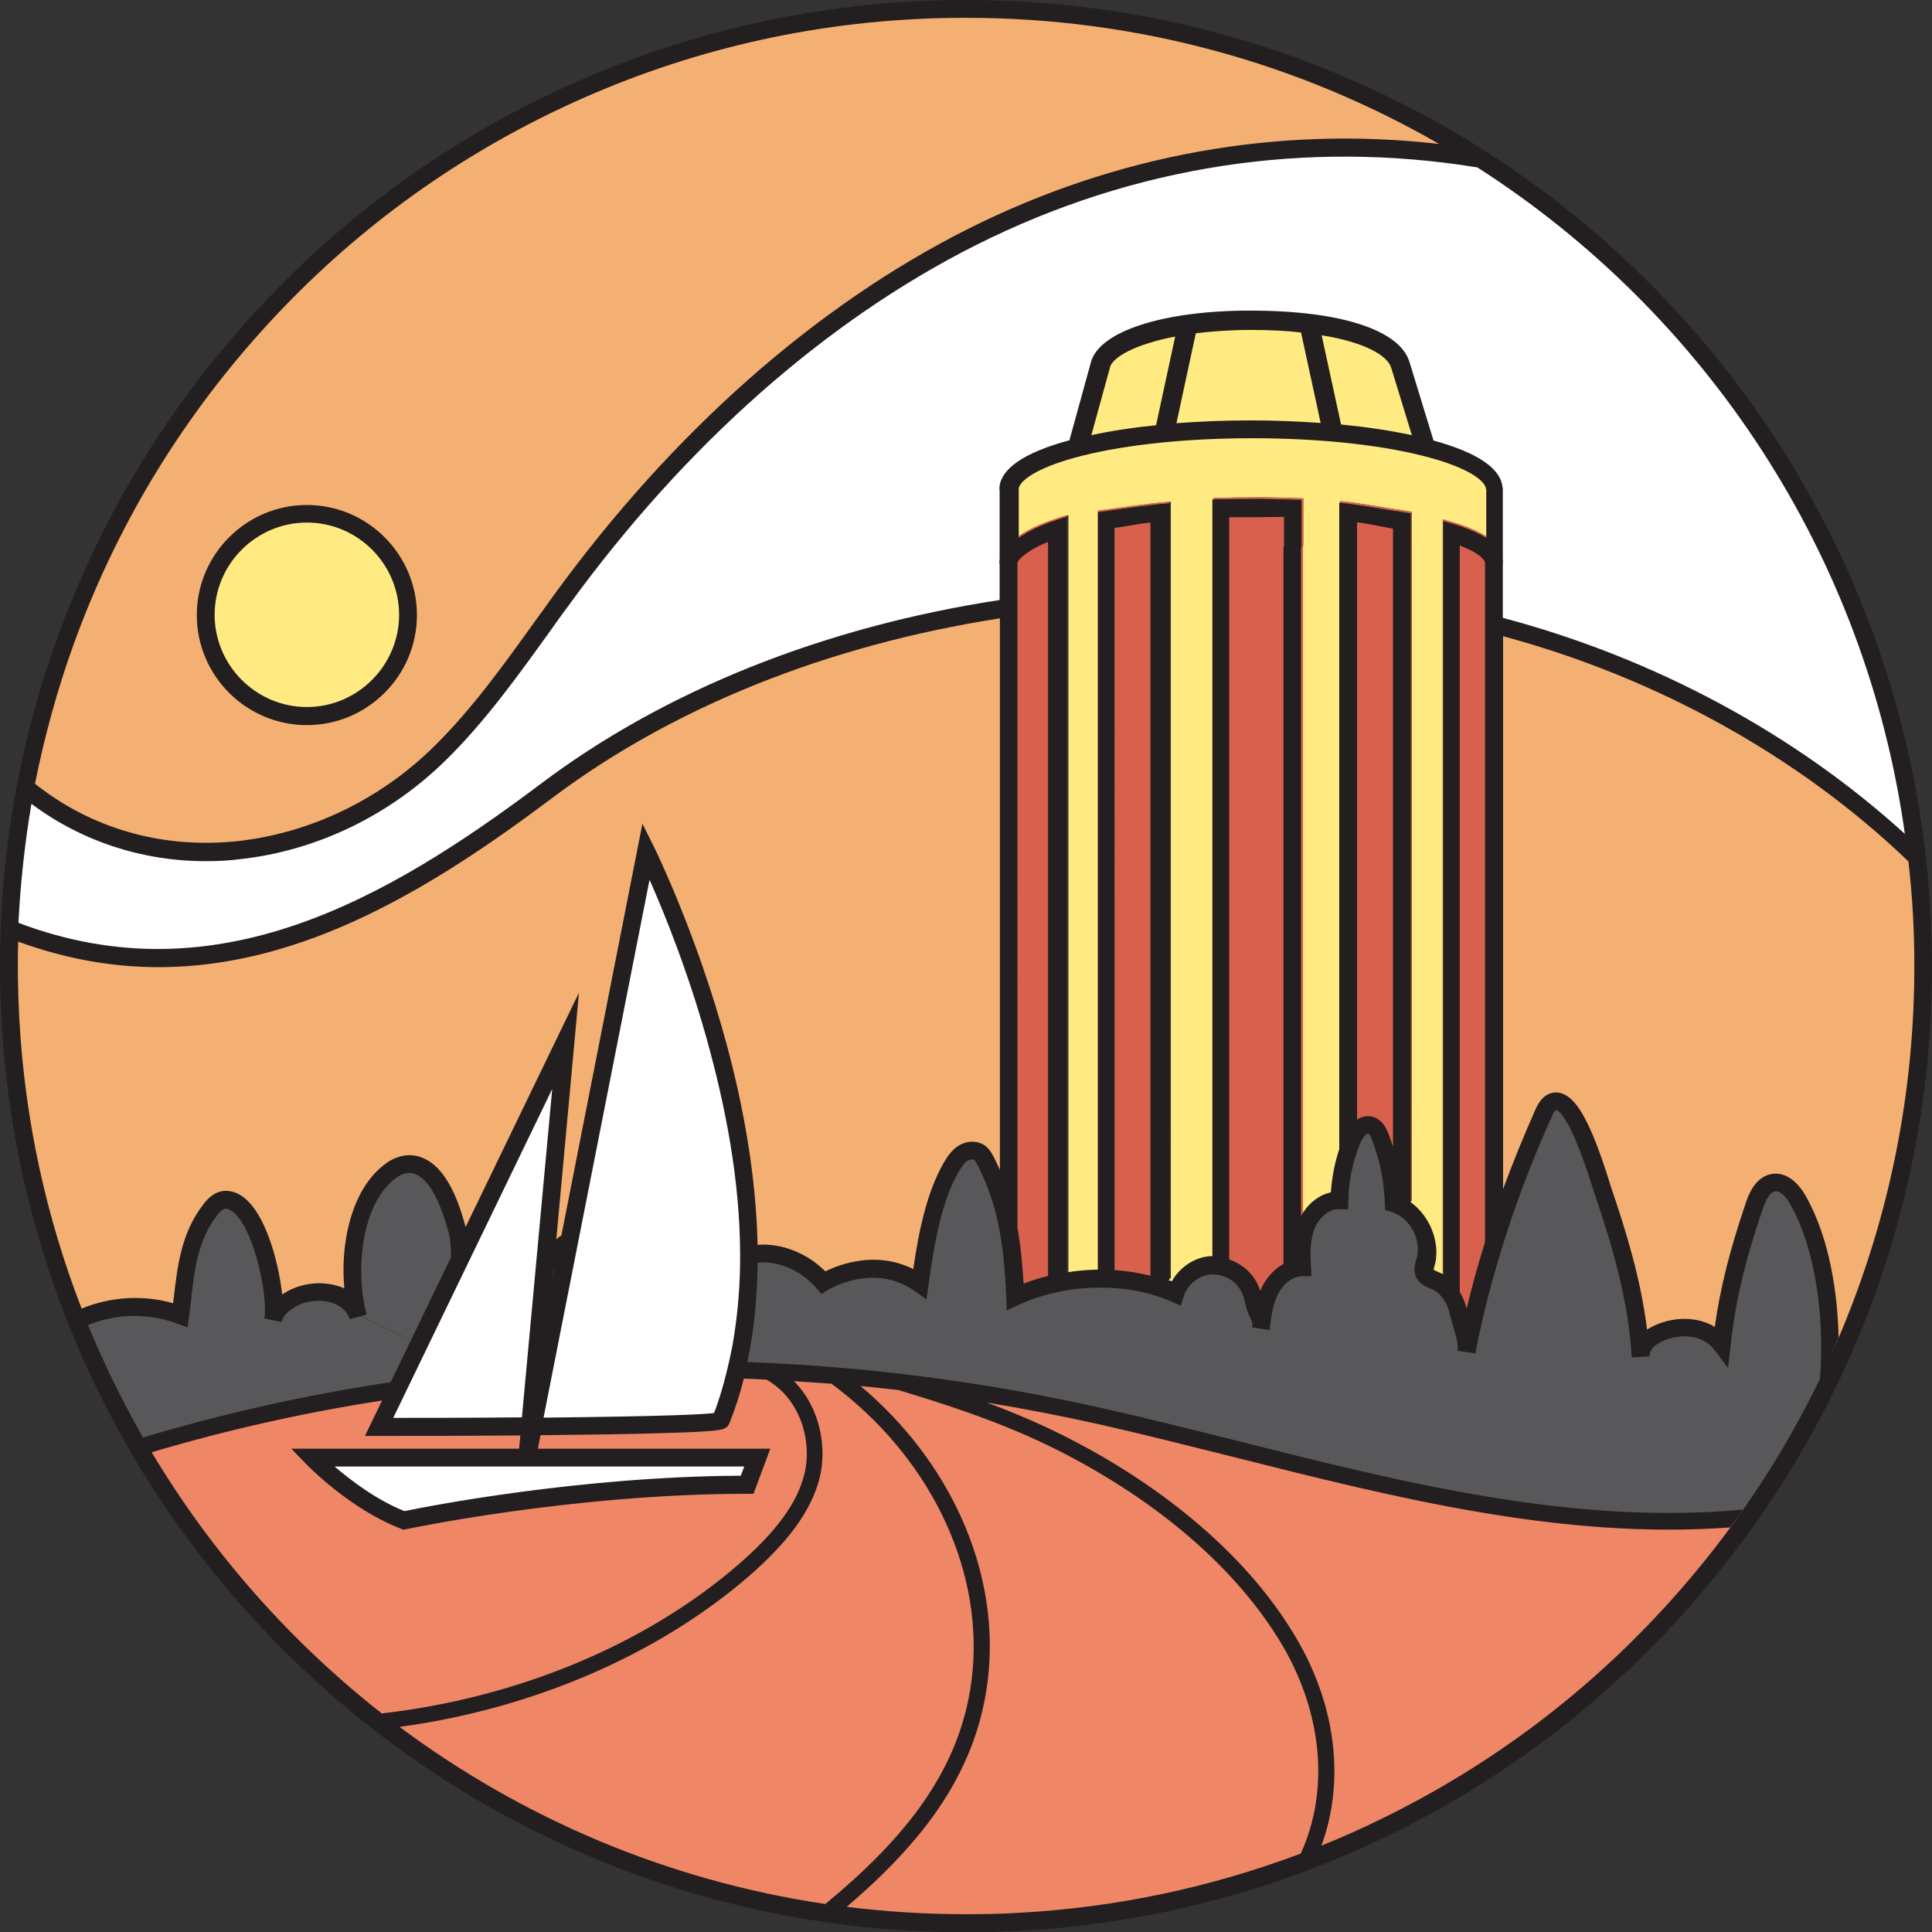
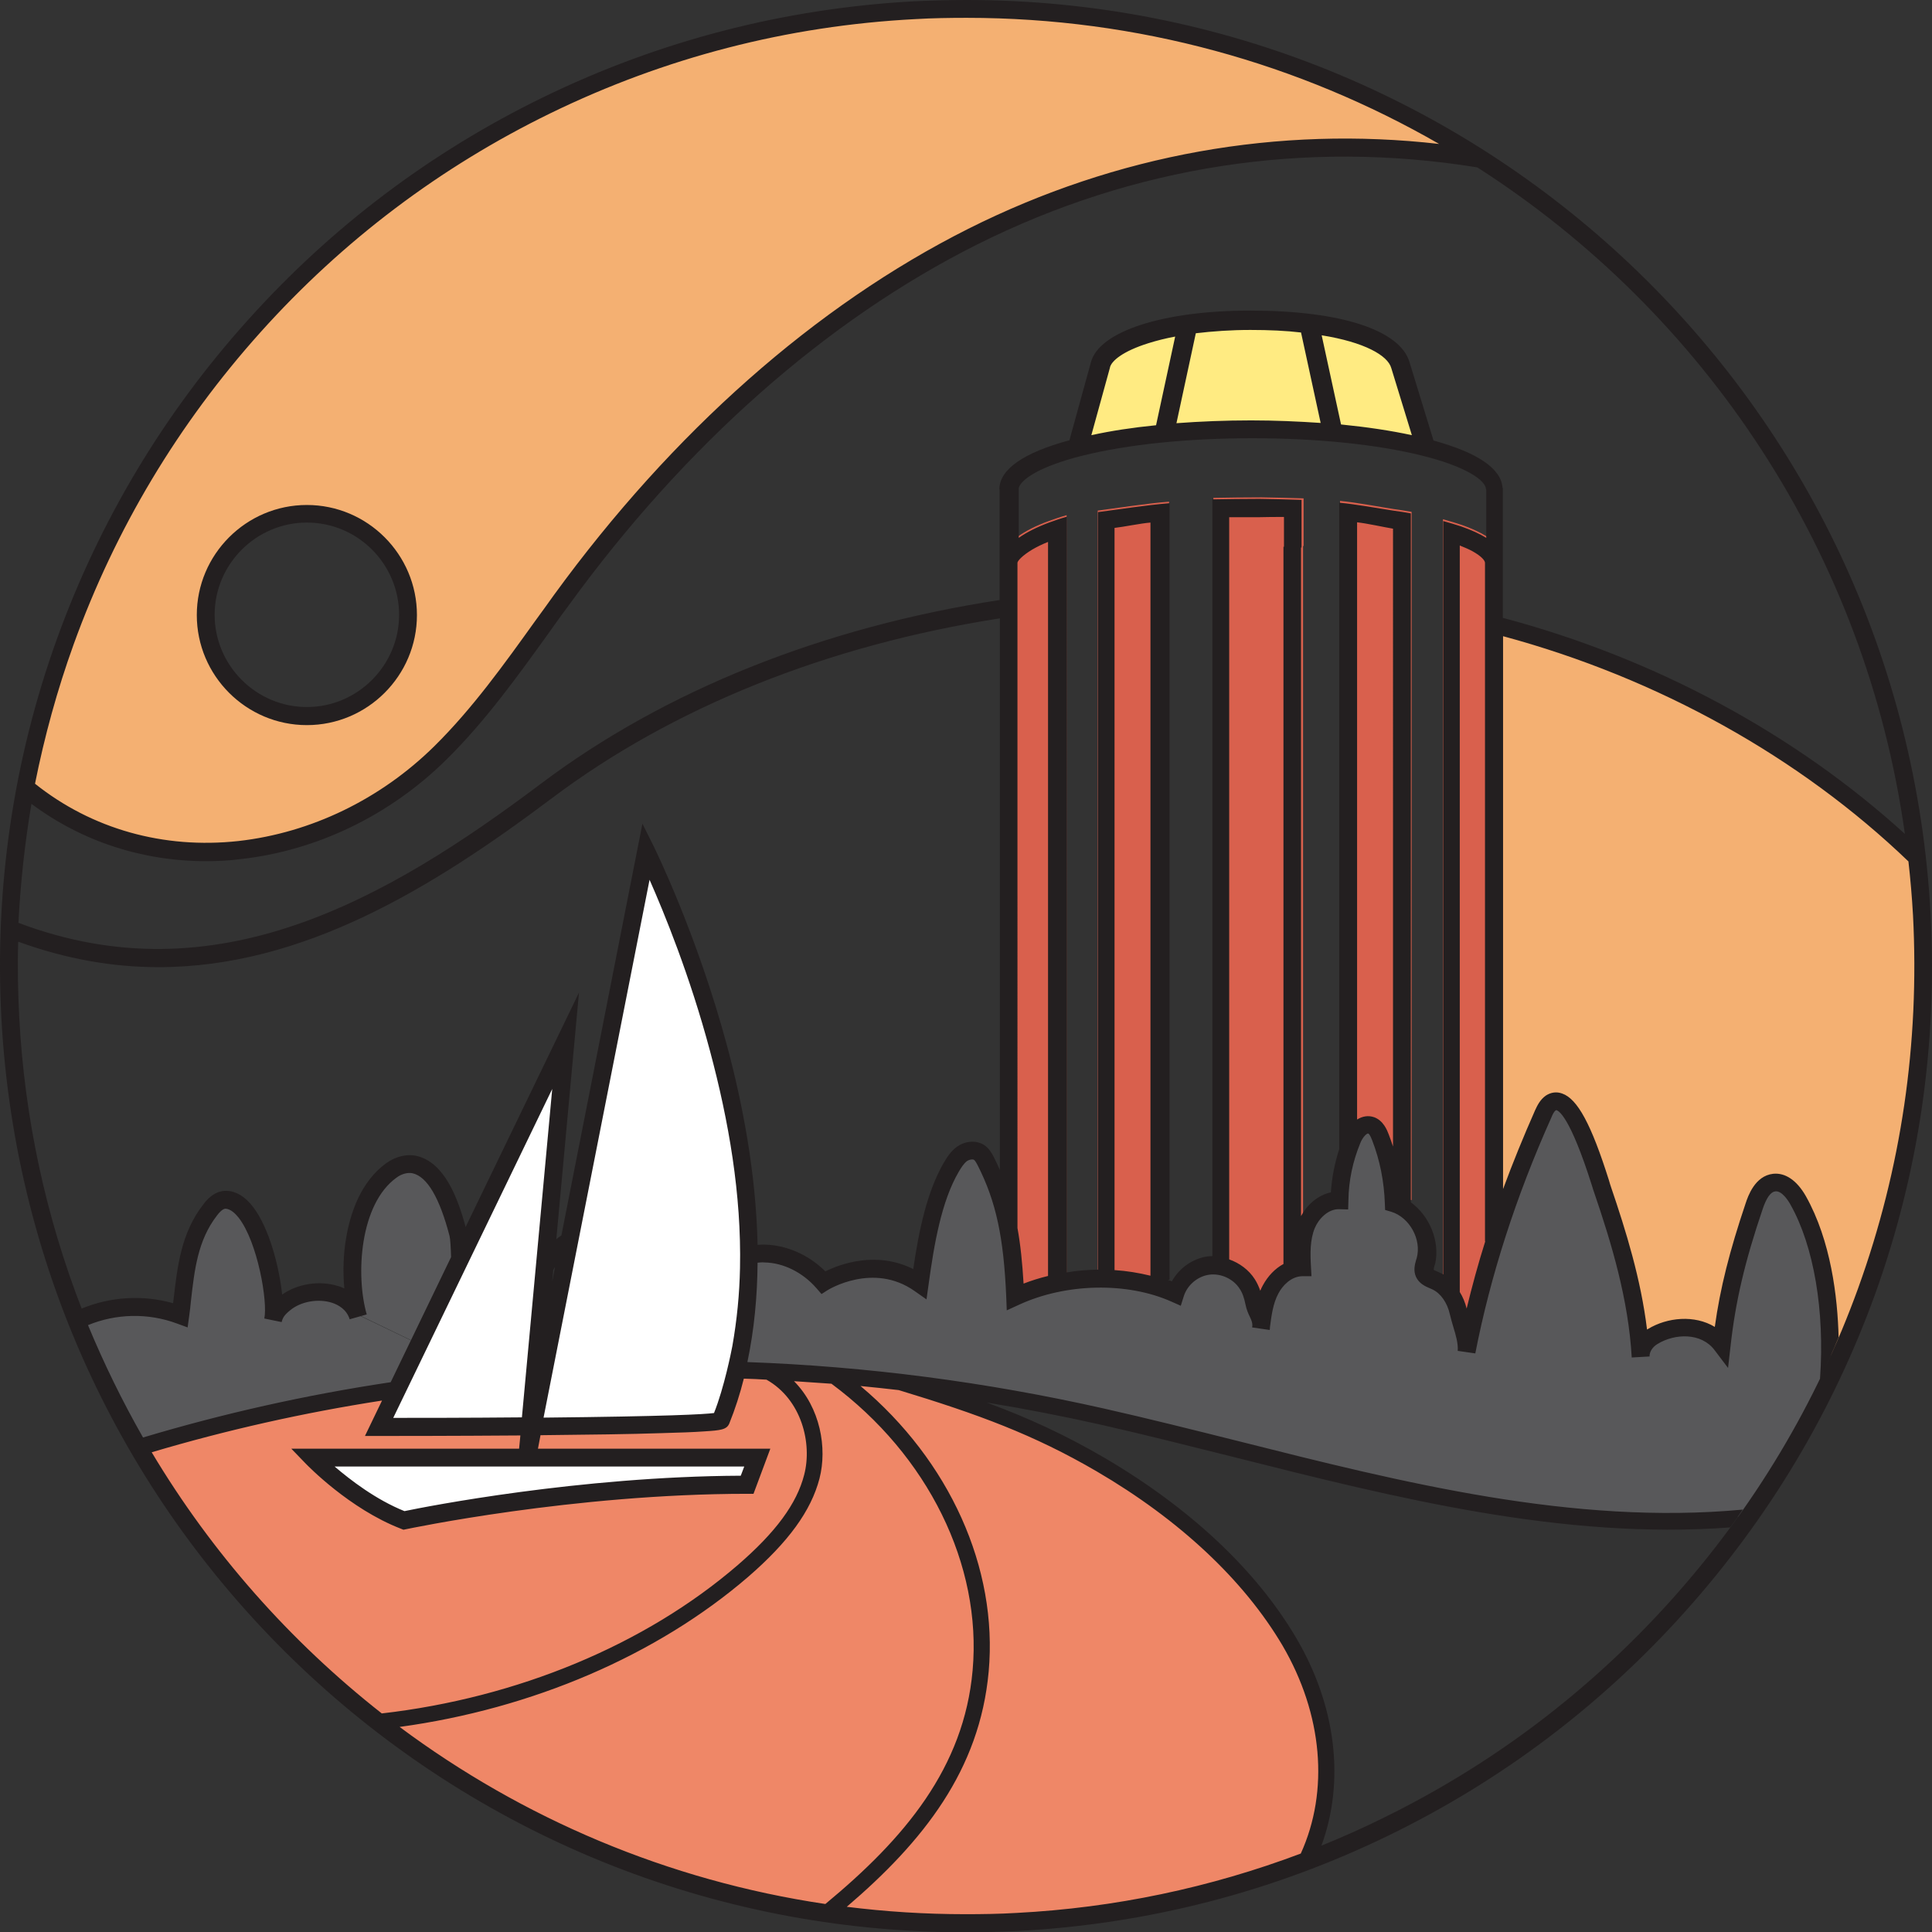
<svg xmlns="http://www.w3.org/2000/svg" viewBox="0 0 758.289 758.4">
  <rect x="0" y="0" width="758.289" height="758.4" fill="#333333" stroke="none" />
  <path d="M754.342 359.1c3.5 65-9.8 127.1-36.1 181.9l-.3-.1c1.6-22.2-1-50.8-12.1-70.6-2-3.6-5.2-7.4-9.3-6.9-4.3.5-6.5 5.2-7.9 9.2-6.3 18.5-10.6 35-12.8 54.5-6.3-8.4-18.7-8.3-27-3.2-2.8 1.7-4.9 4.8-4.8 8.1-1.3-22.6-7.7-44.5-15-65.8-1.8-5.4-11.6-39.7-20.3-33.9-1.4 1-2.2 2.6-2.9 4.2-7.3 16.3-13.8 33-19.1 50.1l-.2-.1V244.9h1.5c60.1 15.8 118.2 45.8 164.1 90.5 1.1 7.9 1.8 15.8 2.2 23.7z" fill="#f4b072" />
  <path d="M327.742 539.3c-8.5-.7-17-1.3-25.5-1.7-4.2-.2-8.5-.4-12.7-.5 3.5-14.6 4.9-29.9 4.9-45.1 2-.5 4.1-.7 6.2-.7 8.8.1 17.2 4.7 23 11.3 0 0 19.6-12.3 37.9.5 2-14.6 4.8-32.8 12.2-45.6 1.2-2 2.5-4 4.4-5.4 1.9-1.3 4.6-1.8 6.6-.5 1.2.8 2 2.2 2.7 3.5 4.3 8.5 7.1 16.8 8.9 26.3 1.5 7.9 2.3 16.6 2.7 26.9 5.1-2.3 10.6-4.1 16.3-5.3h3.5v-.6c4-.7 8.1-1 12.2-1.1v.8h7v-.6c4.6.3 9.2 1 13.6 2.2 3.5.9 6.9 2.1 10.1 3.5 1.8-5.7 7-10 12.9-10.8.7-.1 1.3-.1 2-.1 5.2 0 10.5 2.8 13.3 7.2 1.4 2.2 2.3 4.8 2.8 7.4.8 3.9 3 5.7 2.7 9.3 0 .3-.1.6-.1.8 0-.3.1-.6.1-.8.6-5 1.4-10 3.7-14.5 1.9-3.6 5-6.7 8.7-8h3.3v-.7h.4c-.3-5.7-.4-11.5 1.8-16.8 2.2-5.2 7.2-9.7 12.9-9.5.1-8.1 1.8-16.1 4.8-23.6.5-1.3 1.3-2.6 2.2-3.8 1.5-1.7 3.3-2.9 5.4-2.1 1.9.7 2.9 2.7 3.6 4.6.4.9.7 1.8 1 2.7v.6c.4.8.7 1.7.7 2.7 0 .7-.1 1.3-.2 2 .4 0 .8.1 1.2.1 1.1 4.4 1.9 8.8 2.3 13.3v3.7h.2v.9c9 2.8 14.8 13.3 12.4 22.5-.4 1.6-1.1 3.4-.4 4.9.8 1.8 3 2.4 4.7 3.2.8.4 1.5.8 2.2 1.3v3.7h3.5c1.4 2.1 2.4 4.6 3 7.1 1.1 5 3.6 10.3 3.1 15.4 2.8-14.6 6.6-29.1 11-43.3 5.4-17.1 11.8-33.9 19.1-50.1.7-1.6 1.5-3.2 2.9-4.2 8.7-5.8 18.4 28.5 20.3 33.9 7.3 21.3 13.7 43.2 15 65.8-.2-3.3 1.9-6.4 4.8-8.1 8.3-5.1 20.7-5.1 27 3.2 2.1-19.5 6.5-35.9 12.8-54.5 1.4-4.1 3.6-8.8 7.9-9.2 4.1-.4 7.3 3.4 9.3 6.9 11.1 19.8 13.7 48.4 12.1 70.6l.3.1c-9 18.9-19.6 36.9-31.5 53.9-85.8 8.6-171.8-21.1-254-39.6-26.2-5.9-52.8-10.4-79.6-13.5-8.6-1-17.1-1.8-25.6-2.5z" fill="#58585a" />
-   <path d="M586.242 192.5c-.1-6.4-10.4-12.3-27.1-16.5l.1-.5-9.7-31.8c-2.3-7.9-15.3-13.8-35.8-16.3-6.9-.8-14.6-1.3-23-1.3-9 0-17.3.6-24.6 1.6-19.9 2.9-32.6 9.1-34.3 15.9l-8.5 30.8.3 1.3c-16.6 4.1-27.1 9.8-27.9 16.1v22.5c-2.3 2.3-3.5 4.6-3.5 6.9h3.5v18h-2.4c-63.9 9.7-127 32.3-178.9 71.4-62.8 47.3-131.5 85.7-211.1 54.2.7-18.7 2.9-37.1 6.3-55l.8.1c49.3 40.3 119.1 28.6 162.4-14.1 18.1-17.9 32.4-39.2 47.4-59.9 85.3-117.4 210.7-198 359.5-173.2 92.9 58.9 158.7 157.7 172.2 273.7-46-44.7-104-74.8-164.1-90.5h-1.5v-24.7h3.5c0-2.6-1.2-5-3.5-7.2v-21.5z" fill="#fff" />
-   <path d="M432.742 555.3c82.1 18.5 168.2 48.3 254 39.6-42.7 60.8-103.1 108.5-174.1 135.5 13.9-27.7 9.6-59.9-6.3-86.9-16.4-27.6-43-51.3-74-69.4-24.1-14.1-45.3-22.2-79.1-32.4 26.7 3.2 53.3 7.7 79.5 13.6z" fill="#ef8767" />
-   <path d="M523.442 169.2c13.8 1.2 26.1 3.2 36.1 5.8 16.7 4.3 27 10.1 27 16.5h.1v21.6c-2.8-2.6-7.3-5-13.4-7.1-2.1-.7-4.5-1.4-7-2.1V503.6c-.7-.5-1.4-1-2.2-1.3-1.8-.8-3.9-1.4-4.7-3.2-.7-1.5 0-3.3.4-4.9 2.4-9.1-3.4-19.7-12.4-22.5v-.9c2.3.1 4.6.3 6.8.5V200.9c-2.3-.4-4.6-.8-7-1.1-5.8-.9-14.6-2.5-21.1-3.1v7s-.1 0 0 0V455.7c.7 0 1.3-6.9 2-6.9.2-.4.5.2.9-.2 1.1-1.2 2.6-5.7 4.2-5.6l.2.1c-.9 1.1-1.7 2.5-2.2 3.8-3 7.5-4.7 15.5-4.8 23.6-5.7-.2-10.7 4.3-12.9 9.5-2.2 5.2-2.1 11.1-1.8 16.8h-.4V214.3h.2v-18.7c-5.4-.2-10.9-.4-16.5-.4-4.9 0-13.8.1-18.5.2V494.9h.7v1c-.7 0-1.3 0-2 .1-5.9.8-11.1 5.2-12.9 10.8-3.2-1.5-6.6-2.6-10.1-3.5l.4-1.6h7V196.9c-8.9.7-20.3 2.5-28 3.5V501.3c-4.1.1-8.2.4-12.2 1.1V202.2c-2.5.7-4.8 1.4-7 2.3-5 1.9-9.1 4-12.3 6.2h-.8v.6c-.9.7-1.6 1.4-2.3 2v-22.5c.7-6.3 11.2-11.9 27.9-16.1 9.4-2.3 20.7-4.2 33.3-5.4 10.6-1 22.1-1.6 34.1-1.6 10.4.1 21.2.6 31.2 1.5z" fill="#ffeb82" />
  <path d="M566.242 503.7c1.4 1 2.5 2.3 3.5 3.7h-3.5v-3.7z" fill="#58585a" />
  <path d="M550.042 142.6l9.7 31.8-.1.5c-10-2.6-22.3-4.6-36.1-5.8l-9.3-42.9c20.5 2.6 33.5 8.5 35.8 16.4z" fill="#ffeb82" />
  <path d="M544.742 453.8c-.4 0-.8 0-1.2-.1.1-.7.2-1.3.2-2 0-1-.2-1.9-.7-2.7v-.6c.7 1.9 1.2 3.6 1.7 5.4z" fill="#58585a" />
  <path d="M580.142 61.8c-148.8-24.8-274.2 55.8-359.5 173.2-15 20.6-29.3 42-47.4 59.9-43.3 42.7-113.1 54.3-162.3 14.1l-.8-.1c31.5-166 172.8-295.4 349-304.8 81-4.4 157.4 17.3 221 57.7zm-419.6 178.9c0-22-17.8-39.8-39.8-39.8-22 0-39.7 17.8-39.7 39.8 0 22 17.8 39.7 39.7 39.7 21.9 0 39.8-17.7 39.8-39.7z" fill="#f4b072" />
  <path d="M514.242 126.4l9.3 42.9c-10-.9-20.8-1.4-32.1-1.4-12 0-23.5.6-34.1 1.6l9.2-42.6c7.3-1.1 15.6-1.7 24.6-1.7 8.4-.1 16.2.3 23.1 1.2z" fill="#ffeb82" />
  <path d="M506.242 643.6c16 27 20.2 59.2 6.3 86.9-35.4 13.4-73.5 21.7-113.3 23.8-25.6 1.4-50.8.1-75.2-3.4 32.4-26.4 57.4-55 61.1-95.6 3.8-42.5-17.9-87.1-57.5-116 8.5.7 17 1.5 25.5 2.5 33.8 10.2 55 18.3 79.1 32.4 31 18.1 57.6 41.8 74 69.4z" fill="#ef8767" />
  <path d="M466.542 126.7l-9.2 42.6c-12.6 1.2-23.9 3.1-33.3 5.4l-.3-1.3 8.5-30.8c1.7-6.8 14.4-13 34.3-15.9z" fill="#ffeb82" />
  <g fill="#d9604d">
    <path d="M586.942 486.6l-.2-.1V213c-2.8-2.6-7.3-5-13.4-7.1-2.1-.7-4.5-1.4-7-2.1v299.9c1.4 1 2.5 2.3 3.5 3.7 1.4 2.1 2.4 4.6 3 7.1 1.1 5 3.6 10.3 3.1 15.4 2.8-14.6 6.5-29.1 11-43.3zM525.942 196.6v7c-.1 0-.1 0 0 0V455.6c.7 0 1.3-6.9 2-6.9.2-.4.5.2.8-.2 1.1-1.2 2.6-5.7 4.2-5.6l.2.1c1.5-1.7 3.3-2.9 5.4-2.1 1.9.7 2.9 2.7 3.6 4.6.3.9.7 1.8 1 2.7.6 1.8 1.1 3.5 1.6 5.3 1.2 4.4 1.9 8.8 2.3 13.3.1 1.2.2 2.5.2 3.7 2.3.1 4.6.3 6.8.5V200.9c-2.3-.4-4.6-.8-7-1.1-5.8-.9-14.6-2.6-21.1-3.2zM476.242 195.4V495h.7v1c5.2 0 10.5 2.8 13.3 7.2 1.5 2.2 2.3 4.8 2.8 7.5.8 3.9 3 5.7 2.7 9.3.6-5 1.4-10 3.7-14.5 1.9-3.6 5-6.7 8.7-8 1-.4 2.1-.6 3.3-.7V214.3h.2v-18.7c-5.4-.2-10.9-.3-16.5-.4-5.3 0-14.1.1-18.9.2zM430.842 201.6V501.1c2.3 0 4.7 0 7 .2 4.6.3 9.2 1 13.6 2.2l.4-1.6h7v-305c-8.9.7-20.3 2.5-28 3.5v1.2zM399.342 210.7c-.3.2-.6.4-.8.6-.9.7-1.6 1.4-2.3 2v268h-.1c1.5 7.9 2.3 16.6 2.7 26.9 5.1-2.3 10.6-4.1 16.3-5.3 1.2-.2 2.3-.5 3.5-.7V202.2c-2.5.7-4.8 1.5-7 2.3-5 1.8-9.1 3.9-12.3 6.2zm-.8 283.5h-.2v-.8c0-1.4-.1-2.9-.3-4.3.2 0 .3-.1.5-.1v5.2z" />
  </g>
-   <path d="M396.242 238.2v243.1h-.1c-1.8-9.5-4.5-17.8-8.9-26.3-.7-1.3-1.4-2.7-2.7-3.5-2-1.3-4.7-.8-6.6.5-1.9 1.3-3.2 3.4-4.4 5.4-7.4 12.7-10.3 31-12.2 45.6-18.3-12.8-37.9-.5-37.9-.5-5.8-6.6-14.2-11.2-23-11.3-2.1 0-4.2.2-6.2.7-.3-78.6-40.3-158.6-40.3-158.6l-30.1 153c-4.2 2.3-7.6 6.1-9.7 10.4l8.2-89-41.4 85.8c0-4.5-.3-8.6-.7-10-2.1-8.2-6.8-24.8-17.1-27.1-3.1-.7-6.5.4-9.1 2.2-15.8 11.4-18 40.4-13 57.5-3.3-11.3-20.1-12.5-28.9-5.2-2.4 1.9-3.9 3.6-4.5 6.6 1.9-9.2-5.2-46.8-18.5-47.4-2.6-.1-4.7 2-6.3 4-9.3 12.1-9.7 26.5-11.6 41.2-13.3-5-28.5-4.2-41.2 2.3-14.6-36.9-23.6-76.7-25.9-118.6-.6-11.9-.7-23.7-.2-35.4 79.6 31.5 148.3-6.9 211.1-54.2 51.9-39.1 115-61.7 178.9-71.4h2.3z" fill="#f4b072" />
  <path d="M327.742 539.3c39.5 28.8 61.3 73.4 57.5 116-3.7 40.6-28.7 69.3-61.1 95.6-65.6-9.7-126-36.4-176.3-75.7 54.7-5.7 106.7-27 144.1-59.3 12.3-10.6 23.4-22.9 27-37 3.6-14.1-1.8-32.9-16.8-41v-.2c8.6.3 17.1.9 25.6 1.6z" fill="#ef8767" />
  <path d="M302.142 537.8c15 8.1 20.4 26.9 16.8 41-3.6 14.2-14.7 26.4-27 37-37.4 32.3-89.4 53.6-144.1 59.3-37.6-29.4-69.5-65.9-93.7-107.5 33.2-10.1 67.4-17.8 102-22.9l-7.1 14.6s28.5 0 59.3-.2l-1 10.9 2.2-10.9c35.3-.3 73.2-1 73.8-2.4 2.5-6.4 4.6-12.9 6.2-19.6 4.2.1 8.5.3 12.7.5l-.1.2zm-8.6 44.2l4-10.7h-174.7s16.3 17.1 36 24.7c0 0 65.2-13.9 134.7-14z" fill="#ef8767" />
  <path d="M209.542 559.1l-2.2 10.9 1-10.9h1.2z" fill="#fff" />
  <path d="M180.842 493.5l-16.4 34-23.4-11.3c-4.9-17.1-2.8-46.1 13-57.5 2.6-1.9 5.9-3 9.1-2.2 10.2 2.3 15 18.9 17.1 27.1.3 1.3.6 5.4.6 9.9z" fill="#58585a" />
  <path d="M164.442 527.6l-8.3 17.2c-34.6 5.1-68.7 12.8-102 22.9-9.2-15.9-17.3-32.6-24.2-49.9 12.7-6.5 27.8-7.3 41.2-2.3 1.9-14.8 2.2-29.1 11.6-41.2 1.6-2.1 3.7-4.2 6.3-4 13.3.6 20.4 38.2 18.5 47.4.6-3 2.2-4.7 4.5-6.6 8.8-7.2 25.6-6.1 28.9 5.2l23.5 11.3z" fill="#58585a" />
-   <path d="M120.842 201c22 0 39.8 17.8 39.8 39.8 0 22-17.8 39.7-39.8 39.7-22 0-39.7-17.8-39.7-39.7-.1-22 17.7-39.8 39.7-39.8z" fill="#ffeb82" />
  <path d="M293.542 583c-69.5.1-134.7 14-134.7 14-19.7-7.6-36-24.7-36-24.7h174.7l-4 10.7zM149.042 560.4l73.2-151.6-14.9 162.2 46.6-236.7s65.9 131.6 29.4 223.4c-1.1 2.7-134.3 2.7-134.3 2.7z" fill="#fff" />
  <g fill="#231f20">
    <path d="M120.442 284.6c23.8 0 43.2-19.4 43.2-43.2 0-23.8-19.4-43.2-43.2-43.2-23.8 0-43.2 19.4-43.2 43.2 0 23.8 19.4 43.2 43.2 43.2zm0-79.5c20 0 36.2 16.3 36.2 36.2 0 19.9-16.3 36.2-36.2 36.2-19.9 0-36.2-16.3-36.2-36.2 0-19.9 16.3-36.2 36.2-36.2z" />
    <path d="M757.742 359c-10.7-201.3-176.9-359-378.3-359-6.8 0-13.7.2-20.6.5-51.1 2.8-100.1 15.5-145.7 37.7-44.1 21.5-83.1 50.9-116 87.6-32.9 36.6-58 78.6-74.7 124.7-17.2 47.7-24.6 97.9-21.9 149 10.8 201.3 176.9 358.9 378.3 358.9 6.8 0 13.7-.2 20.6-.5 51.1-2.7 100.2-15.4 145.8-37.6 44.1-21.5 83.1-50.9 116-87.6 32.9-36.7 58-78.6 74.7-124.7 17.2-47.8 24.5-97.9 21.8-149zm-728.8-106.2c16.4-45.3 41-86.4 73.3-122.4s70.6-64.9 113.9-86c44.8-21.8 92.9-34.3 143.1-36.9 6.7-.4 13.5-.5 20.2-.5 67.4 0 130.7 18 185.4 49.5-63-7.2-126.4 4-184.8 33.3-59.9 30.1-116.1 79.8-162.6 143.7-2.4 3.4-4.9 6.8-7.3 10.1-12.2 17-24.7 34.5-39.7 49.3-21.1 20.8-48.4 34-76.9 37.2-29.3 3.2-57.5-4.7-79.8-22.5 3.7-18.5 8.7-36.8 15.2-54.8zm-16.6 62.7c19.7 14.7 43.5 22.5 68.5 22.5 4.5 0 9-.2 13.5-.8 30-3.3 58.8-17.2 81-39.2 15.4-15.2 28.1-33 40.5-50.2 2.4-3.4 4.8-6.8 7.3-10.1 45.8-63.1 101.2-112 160.1-141.6 62-31.1 129.4-41.3 196.6-30.4 89.1 57.1 152.4 151.3 167.8 261.6-42.8-39-97.8-68.9-157.8-84.8v-51h-.1c-.5-7.5-9.6-13.8-27.1-18.6l-9.4-30.7c-3.7-12.7-27.1-20.3-62.5-20.3-34.4 0-59.5 8.2-62.6 20.4l-8.4 30.5c-18.2 4.9-27.5 11.5-27.5 19.3h.1v43.4c-69.2 10.6-131.4 35.5-179.9 72-60.9 45.8-127.8 84-205.2 54.7.8-15.7 2.5-31.3 5.1-46.7zm541.4 156.4V201.5c-2.3-.4-4.6-.8-7-1.1-5.9-.9-14.6-2.5-21.1-3.1v7s-.1 0 0 0V451c-1.8 5.5-2.9 11.2-3.3 17-5.2 1.1-9.4 5-11.7 9.3V214.9h.2v-18.7c-5.4-.2-10.9-.3-16.5-.4-4.9 0-13.8.1-18.5.2V493c-.6 0-1.1.1-1.7.1-6 .8-11.3 4.6-14.2 9.8-.5-.2-1.1-.4-1.6-.6h.7V197.5c-8.9.7-20.3 2.5-28.1 3.5v297.3c-4.1.1-8.2.4-12.2 1.1V202.8c-2.5.7-4.8 1.5-7 2.3-4.8 1.8-8.8 3.8-11.9 6v-19.5c.8-3.5 8.6-8.7 25.2-12.8 17.7-4.4 41.3-6.8 66.5-6.8 25.2 0 48.8 2.4 66.5 6.8 17.4 4.3 25.2 9.8 25.2 13.3h.1v19c-2.6-1.6-5.9-3.1-9.9-4.5-2.1-.7-4.5-1.4-7-2.1v295.7c-.2-.1-.5-.3-.7-.4-.4-.2-.7-.3-1.1-.5-.6-.3-1.7-.7-1.9-.9-.1-.3.2-1.4.4-2l.2-.6c1.8-8.8-2.3-18.6-9.6-23.9zm-7-264.4V450c-.5-1.6-1.1-3.2-1.7-4.8-.6-1.6-2.1-5.4-5.7-6.7-2.3-.8-4.6-.4-6.7.9V205c3.8.4 10.5 1.9 14.1 2.5zm-42.8-4.6v11.7h-.2v281.5c-3.3 1.8-6.1 4.7-8.1 8.4-.4.7-.7 1.4-1 2.1-.6-1.7-1.3-3.2-2.2-4.6-2.3-3.6-6-6.3-10-7.7V203h11.5c3.1-.1 7-.1 10-.1zm-52.4 2.2v295.6c-4.5-1.1-9.3-1.9-14.1-2.2V207.2c3.6-.4 10.3-1.8 14.1-2.1zm-40.2 7.6v288.1c-3.3.8-6.5 1.8-9.6 3-.5-8.2-1.2-15.3-2.4-21.8V220.9c0-.7 1.8-2.8 5.8-5.2 1.7-1 3.7-2 6.2-3zm17-41.9l7.3-26.5v-.1c.6-2.5 4.9-6.3 15.1-9.5 3.2-1 6.7-1.9 10.5-2.6l-7.5 34.8c-9.1.9-17.7 2.2-25.4 3.9zm33.4-4.7l7.6-35.3c6.7-.8 13.9-1.3 21.4-1.3 7.4 0 14 .3 19.9 1l7.7 35.5c-8.8-.6-17.9-1-27.3-1-10.1 0-19.9.4-29.3 1.1zm57-34.5c16.8 2.7 25.9 7.9 27.3 12.8l8.1 26.4c-8.3-1.8-17.7-3.2-27.8-4.2l-7.6-35zm54.2 82.5c2 .8 3.6 1.5 4.9 2.2 3.8 2.1 5 3.8 5 4.6v266.3h.1c-2.8 8.9-5.2 17.7-7.3 26.4-.6-2.4-1.5-4.6-2.7-6.5v-293zm-565.4 185c-.5-9.9-.7-19.7-.4-29.5 19 6.9 37.3 10 55.1 10 56.7 0 107.4-31 154.5-66.4 47.3-35.6 108.1-60 175.7-70.5v216.5c-.7-1.6-1.5-3.3-2.3-4.9-.9-1.7-1.9-3.6-3.9-4.9-3-1.9-7.2-1.7-10.5.6-2.5 1.7-4.1 4.3-5.4 6.5-6.5 11.3-9.7 26.4-11.9 41.6-14.6-7.3-28.8-1.9-34.5.9-6.5-6.5-15.2-10.3-23.7-10.5-1 0-1.9 0-2.9.1-.6-28.3-6-55.9-12-78.2-11.9-44.2-28.5-77.6-28.6-77.9l-4.6-9.2-31.8 161.6c-.7.5-1.4.9-2 1.5l8.9-96.8-44.5 92c-3-11.3-8.3-25.4-19.2-27.9-3.9-.9-8.2.2-11.9 2.8-10.1 7.3-14.1 19.7-15.7 28.9-1.2 6.6-1.4 13.7-.8 20.3-.9-.4-1.8-.8-2.7-1-7.2-2.2-15.7-.8-21.7 3.4-1.2-11.1-5.1-26.2-11.5-34.5-3.1-4-6.6-6.1-10.3-6.2-4.9-.2-8.2 4-9.2 5.4-8.7 11.2-10.1 24.3-11.6 37-.1.6-.1 1.1-.2 1.7-12-3.4-24.7-2.5-35.9 2.1-13.9-35.8-22.4-74.3-24.5-114.5zm247.4-53.8c5.7 12.9 15.8 37.5 23.7 67.1 7.4 27.6 12.4 56.5 11.8 85.3-.2 10.2-1.2 20.4-3 30.6-.4 2.1-3.2 16.3-7.2 26.3-3.9.5-17.9 1.3-66.9 1.8l41.6-211.1zm-50.1 211c-21.4.2-41.1.2-50.5.2l62.4-129.1-11.9 128.9zm11.9-53.3l.4-4.5c.2-.4.5-.9.7-1.3l-1.1 5.8zm-182.2 17.1c10.9-4.5 23.5-4.9 35-.6l4.1 1.5.6-4.4c.3-2 .5-4 .7-6 1.4-12.3 2.7-23.8 10.2-33.5 1.8-2.4 2.9-2.7 3.4-2.7 2 .1 3.9 2 5.1 3.5 7.5 9.6 11.5 33.1 10.1 39.6l6.8 1.4c.4-1.7 1.1-2.8 3.3-4.6 4.2-3.5 11-4.7 16.4-3 2.5.8 5.8 2.6 7 6.5l6.7-1.9c-4.4-15.3-2.8-43.3 11.7-53.7 2-1.5 4.4-2.1 6.3-1.7 5.7 1.3 10.6 9.6 14.5 24.6.3 1.2.5 4.6.6 8.3l-23.7 49.1c-33.4 5-65.8 12.3-97.2 21.7-8.1-14.2-15.3-28.9-21.6-44.1zm25 49.9c29.3-8.7 59.4-15.5 90.4-20.3l-6.7 13.9h6.1c4.7 0 28.4 0 54.9-.2l-.5 5.2h-89.4l5.7 5.9c.7.7 17.1 17.7 37.3 25.5l1 .4 1-.2c.6-.1 65.6-13.9 134-13.9h2.4l6.6-17.7h-91.2l1-5.3c19.6-.2 35.5-.4 47.1-.8 7.4-.2 13.2-.4 17.2-.7 6.5-.4 8.8-.7 9.8-3.1 2.3-5.7 4.2-11.6 5.7-17.6 3 .1 5.9.2 8.9.4 13.8 7.8 18 25 14.8 37.3-2.9 11.4-11.2 22.6-26 35.4-36.4 31.4-86.6 52.2-139.8 58.3-36-28.3-66.7-63-90.3-102.5zm232.6 5.5l-1.4 3.7c-63.4.3-123.4 12.1-132 13.9-11.2-4.5-21.2-12.2-27.4-17.5h160.8zm-135.3 102.3c52-7.1 100.9-28 136.8-58.9 15.8-13.7 24.7-25.9 28-38.6 3.1-12 .3-27.8-10-38.2 4.9.3 9.8.7 14.7 1 37.9 28.1 59.1 71.1 55.4 112.5-3.4 38.2-26.6 65.9-57.8 91.7-61.9-9.2-118.9-33.6-167.1-69.5zm353.7 49.7c-35.6 13.4-73 21.3-111.5 23.3-6.7.4-13.5.5-20.2.5-15.8 0-31.3-1-46.5-2.9 30.1-25.7 52.2-53.7 55.7-92.3 3.7-40.7-15.4-82.8-50.3-112.1 5 .5 10 1 15 1.6 31.3 9.5 53 17.5 77.7 31.9 32.5 19 57.7 42.6 72.9 68.3 15.8 27 18.4 57.1 7.2 81.7zm218.8-222c-16.4 45.3-41 86.4-73.3 122.4s-70.6 64.9-113.9 86c-7.7 3.8-15.6 7.3-23.5 10.5 9.3-25.3 5.8-55-10-81.7-15.7-26.6-41.7-50.9-75.1-70.5-15.6-9.1-30-15.7-46.2-21.7 14.8 2.4 29.6 5.3 44.4 8.6 17.2 3.9 35 8.4 52.2 12.7 63.8 16.1 129.4 32.6 195.1 27.7 1.7-2.3 3.4-4.6 5-7-66.6 6.2-133.5-10.6-198.5-27-17.2-4.3-35.1-8.8-52.4-12.7-46.2-10.4-92.9-16.5-139.8-18.2 2.7-12.8 3.9-25.9 4-39 .9-.1 1.8-.2 2.7-.1 7.4.1 15 3.9 20.4 10.1l2 2.3 2.5-1.6c.2-.1 17.8-11 34 .4l4.7 3.3.8-5.7c2.2-16.2 5.1-32.8 11.8-44.3 1-1.7 2-3.3 3.3-4.3.9-.6 2.1-.8 2.7-.5.6.4 1.1 1.5 1.5 2.2 7.2 14.2 10.2 28.2 11.2 51.7l.2 5.2 4.8-2.2c18.4-8.5 42.5-9 59.9-1.2l3.6 1.6 1.2-3.8c1.4-4.4 5.5-7.8 10-8.4 4.5-.6 9.4 1.6 11.9 5.5 1.1 1.6 1.8 3.7 2.3 6.2.4 2 1.1 3.6 1.7 4.8.7 1.5 1 2.3 1 3.4 0 .3-.1.6-.1.8l6.9 1c.1-.4.1-.8.1-1.1.6-4.6 1.2-9.3 3.3-13.2 1.6-3.1 5-6.7 9.3-6.8h3.7l-.2-3.7c-.3-5.2-.4-10.6 1.5-15.2 1.5-3.6 5.2-7.5 9.5-7.4l3.6.1.1-3.6c.1-7.7 1.7-15.2 4.6-22.3 1-2.6 2.7-4.1 3.2-3.9.2.1.7.5 1.5 2.6 3.1 8 4.7 16.3 5 24.9l.1 2.5 2.4.7c7.2 2.2 12 10.9 10 18.2l-.2.6c-.5 1.8-1.2 4.2-.1 6.7 1.2 2.7 3.7 3.8 5.6 4.6.3.1.6.3.9.4 3.2 1.5 5.8 5.2 6.8 9.7.4 1.7.9 3.4 1.4 5.1 1 3.3 1.9 6.4 1.7 9.3l6.9 1c5.9-30.3 15.9-61.5 29.9-92.7.4-1 1-2.3 1.7-2.7.1 0 .1-.1.1-.1.9.1 5.4 2.2 14.1 29.7.3 1.1.6 1.9.8 2.5 6.9 20.2 13.5 42.1 14.8 64.9l7-.4c-.1-1.7 1.1-3.7 3.1-4.9 6.9-4.2 17.2-4.5 22.4 2.4l5.3 7 1-8.7c1.9-17.2 5.5-32.8 12.6-53.7 1.5-4.4 3.1-6.7 5-6.9 2.6-.3 5.2 3.9 5.9 5.2 9.2 16.3 13.5 41.8 11.6 68.3 2.6-5.3 5-10.7 7.3-16.2-.4-15.8-3-37.9-12.9-55.5-3.5-6.1-8-9.2-12.8-8.7-7.2.8-9.9 8.9-10.8 11.6-6.3 18.7-10 33.3-12.1 48.5-7.9-4.8-18.6-3.8-26.2.8-.1.1-.3.2-.4.2-2.4-19.7-8.2-38.5-14.2-56.1-.2-.5-.4-1.3-.7-2.3-7-22.2-12.4-32.1-18.4-34.2-2.2-.8-4.4-.5-6.4.8-2.3 1.6-3.4 4-4.2 5.7-4.6 10.4-8.8 20.7-12.6 31v-217c61.1 16.5 116.6 47.6 159.1 88.4.8 7 1.4 14.1 1.8 21.2 2.6 50.2-4.6 99.4-21.5 146.2z" />
  </g>
</svg>